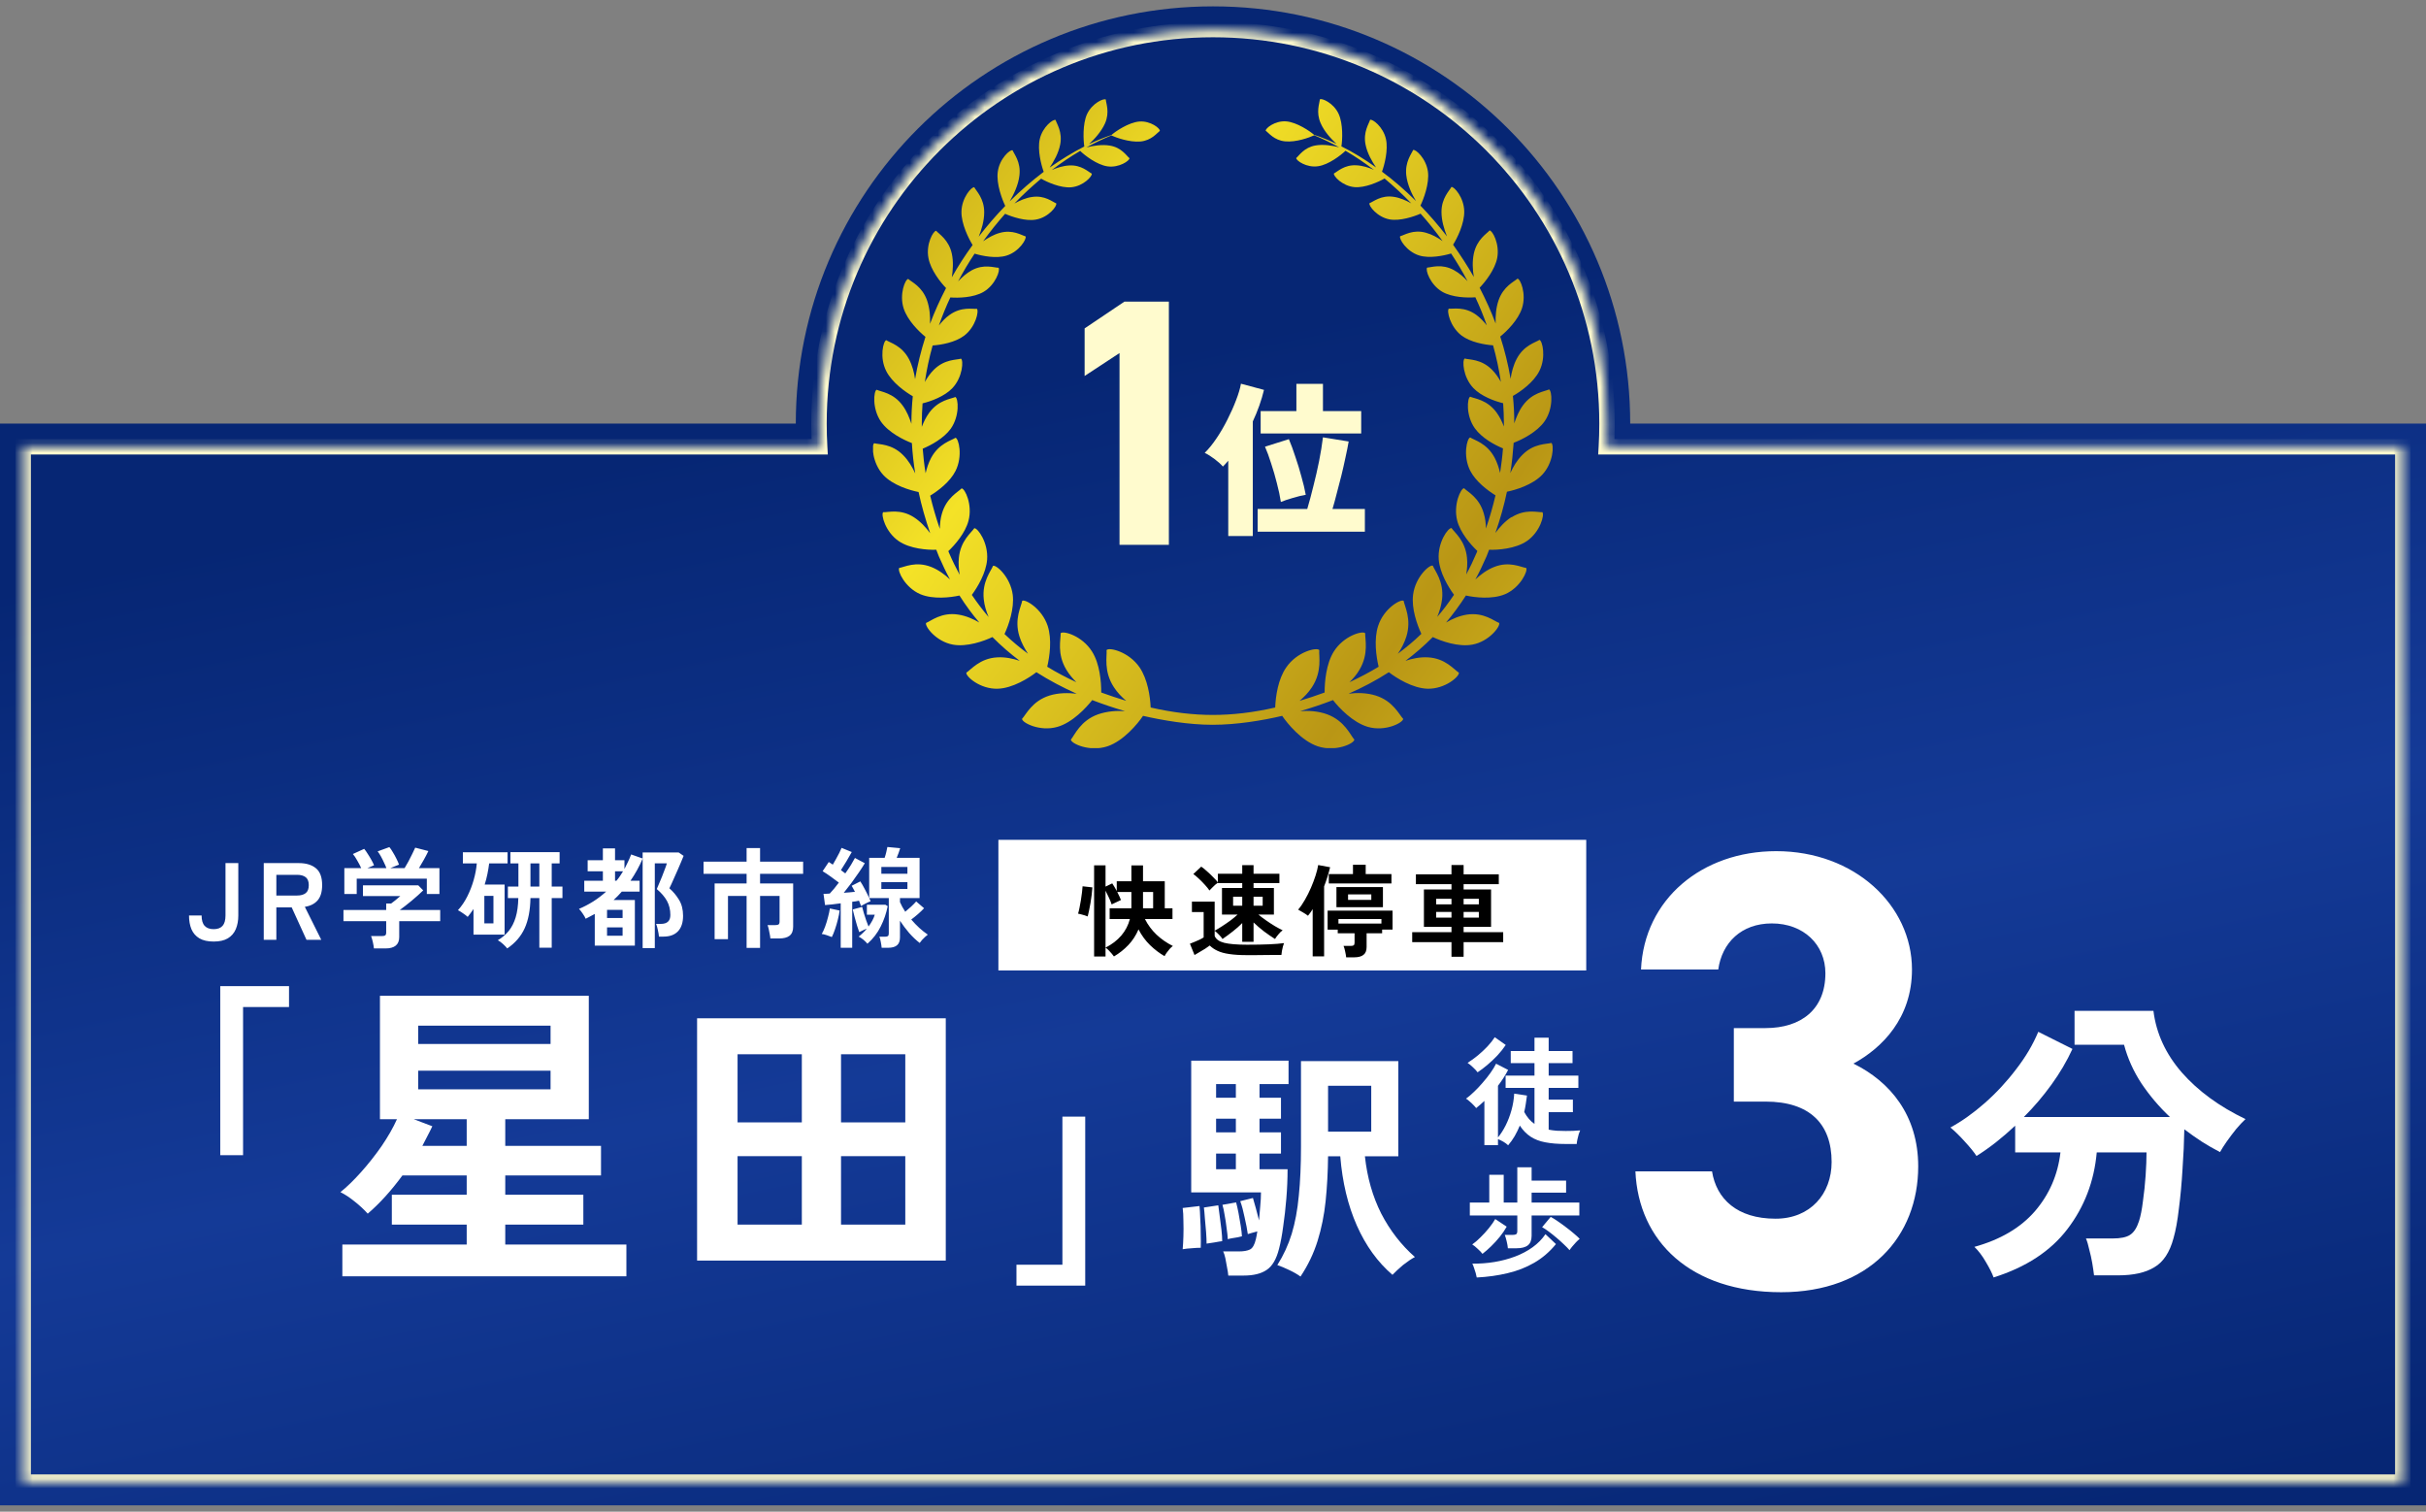
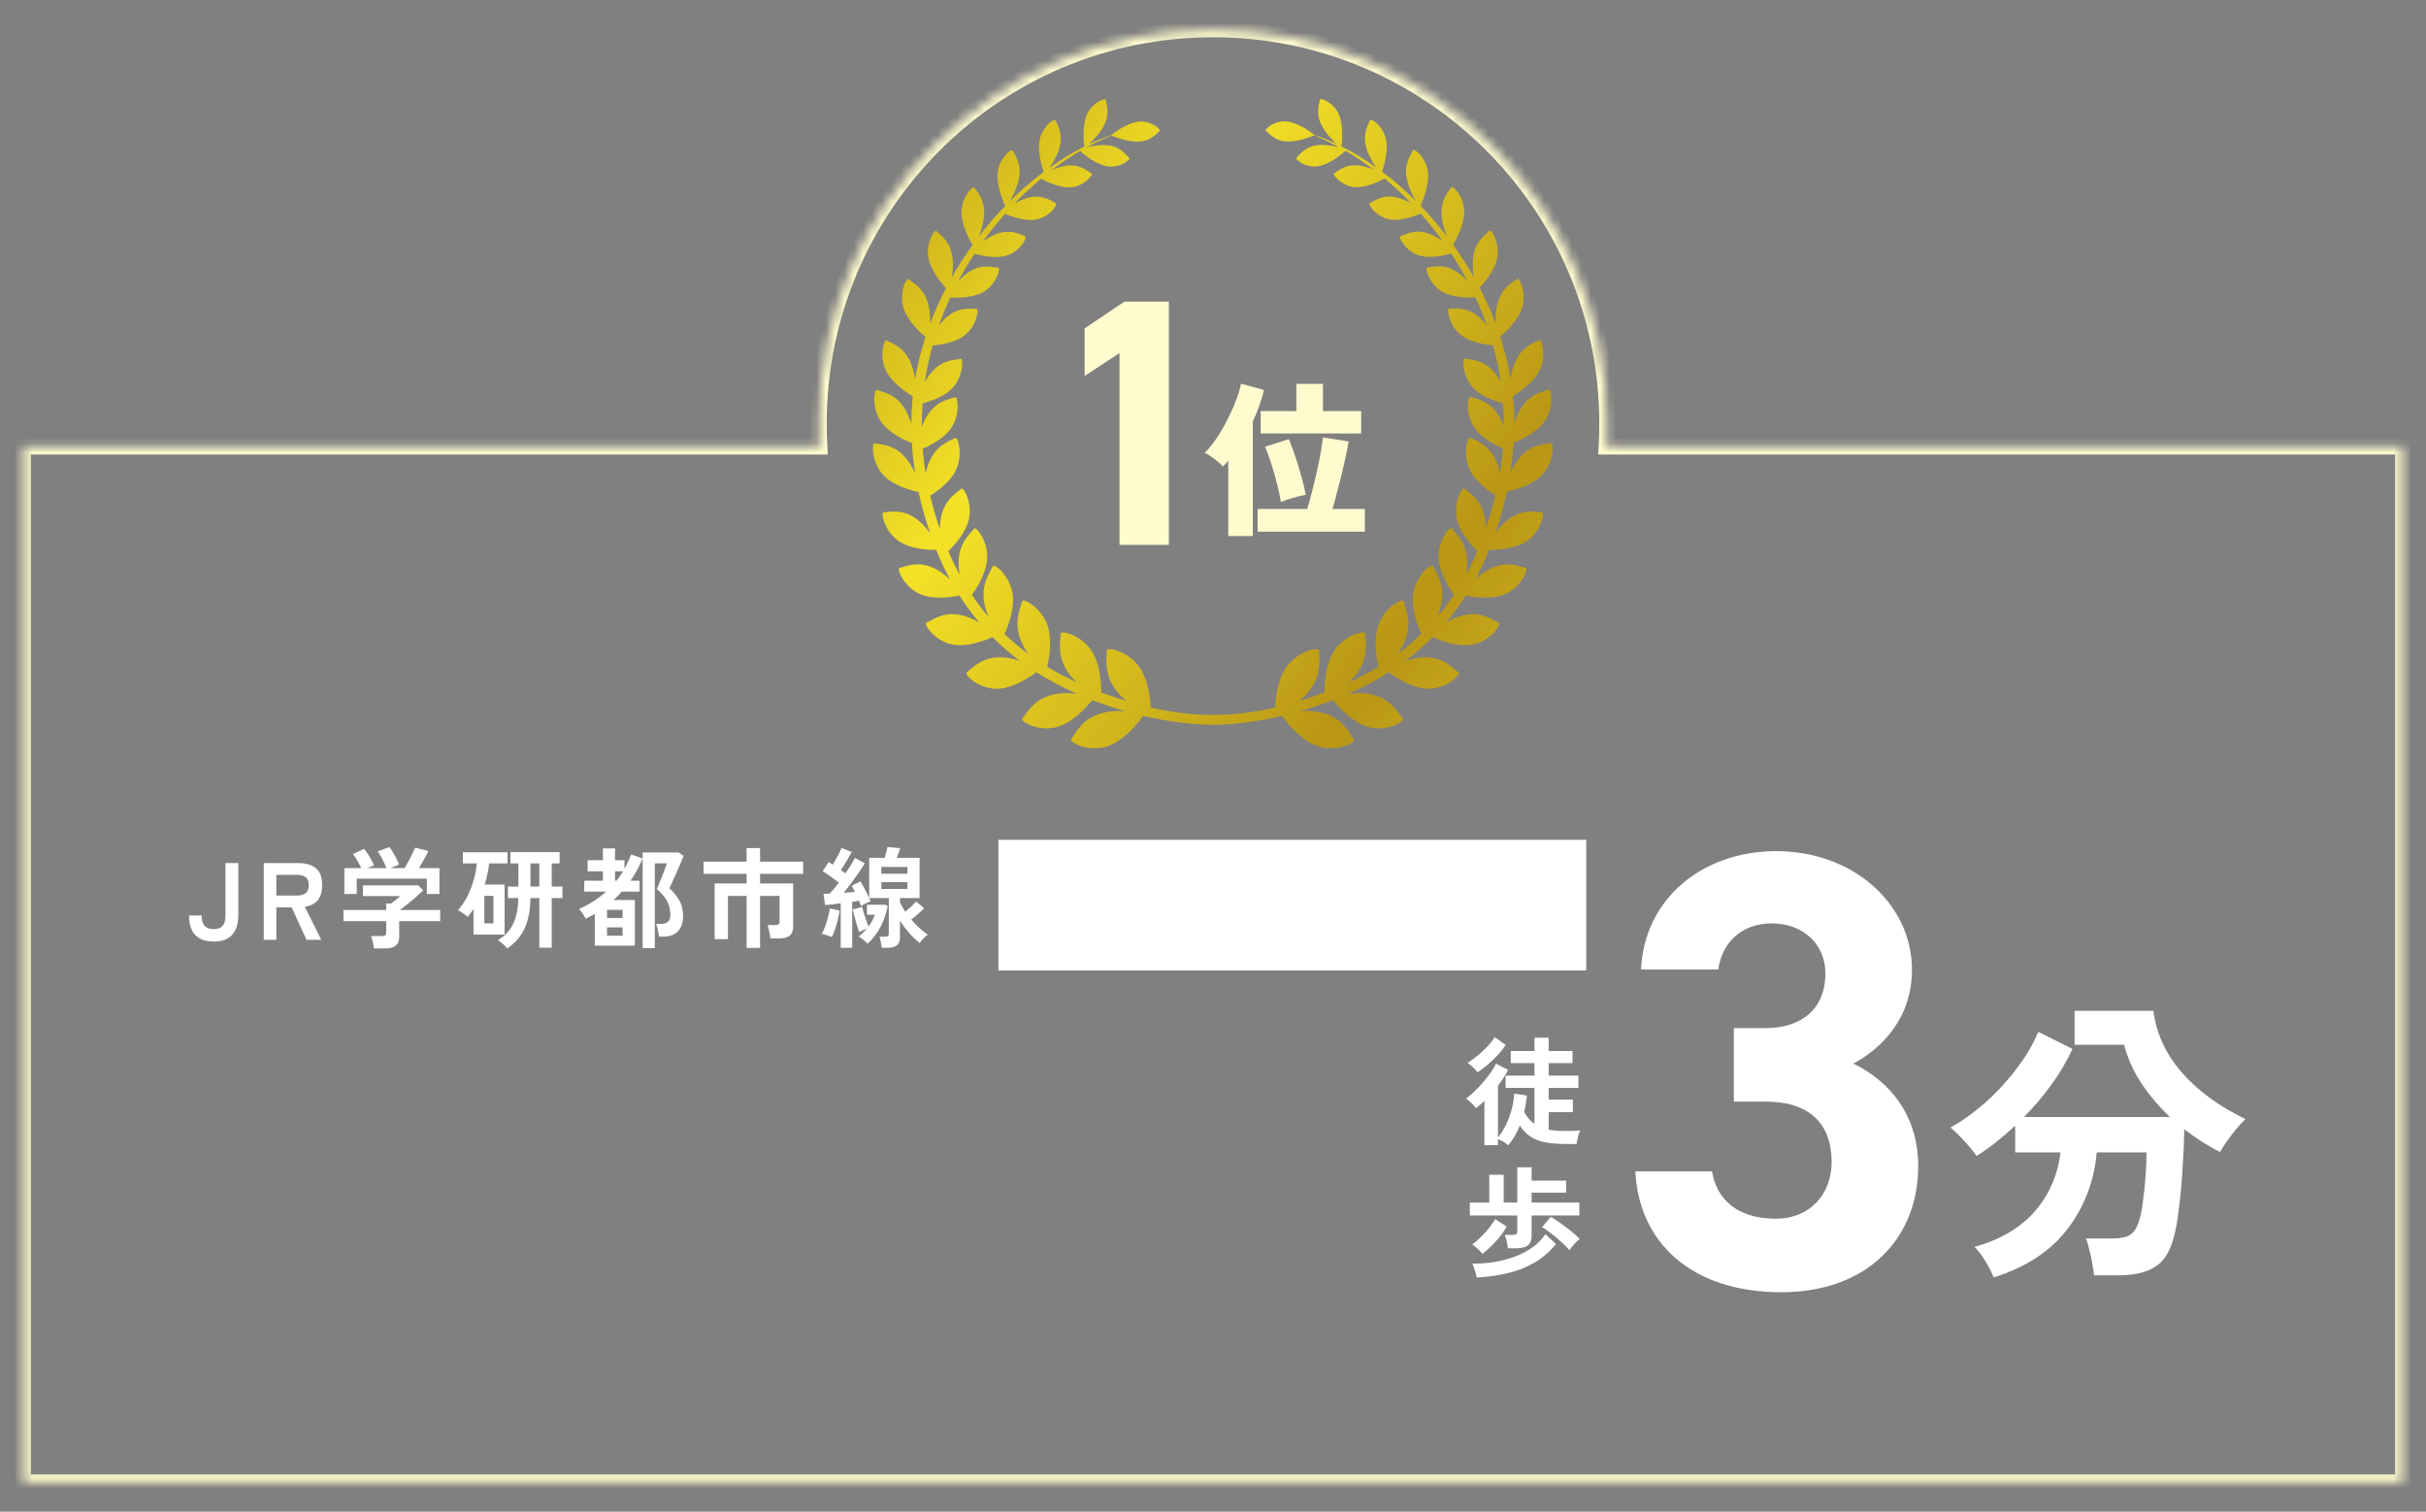
<svg xmlns="http://www.w3.org/2000/svg" width="260" height="162" viewBox="0 0 260 162" fill="none">
  <rect x="0" y="0" width="260" height="162" fill="#808080" stroke="none" />
-   <path fill-rule="evenodd" clip-rule="evenodd" d="M174.713 45.395L260 45.395V161.318H0V45.395L85.287 45.395C85.287 20.7 105.305 0.682 130 0.682C154.694 0.682 174.713 20.7 174.713 45.395Z" fill="url(#paint0_linear_17_318)" />
  <mask id="path-2-inside-1_17_318" fill="white">
    <path fill-rule="evenodd" clip-rule="evenodd" d="M172.157 47.879C172.205 47.057 172.229 46.229 172.229 45.395C172.229 22.072 153.323 3.166 130 3.166C106.677 3.166 87.771 22.072 87.771 45.395C87.771 46.229 87.795 47.057 87.843 47.879H2.484V158.834H257.516V47.879H172.157Z" />
  </mask>
  <path d="M172.157 47.879L171.331 47.831L171.28 48.707H172.157V47.879ZM87.843 47.879V48.707H88.72L88.669 47.831L87.843 47.879ZM2.484 47.879V47.051H1.656V47.879H2.484ZM2.484 158.834H1.656V159.662H2.484V158.834ZM257.516 158.834V159.662H258.344V158.834H257.516ZM257.516 47.879H258.344V47.051H257.516V47.879ZM171.401 45.395C171.401 46.213 171.378 47.025 171.331 47.831L172.984 47.927C173.033 47.089 173.057 46.245 173.057 45.395H171.401ZM130 3.994C152.865 3.994 171.401 22.53 171.401 45.395H173.057C173.057 21.615 153.78 2.338 130 2.338V3.994ZM88.599 45.395C88.599 22.53 107.135 3.994 130 3.994V2.338C106.22 2.338 86.943 21.615 86.943 45.395H88.599ZM88.669 47.831C88.622 47.025 88.599 46.213 88.599 45.395H86.943C86.943 46.245 86.967 47.089 87.016 47.927L88.669 47.831ZM2.484 48.707H87.843V47.051H2.484V48.707ZM3.312 158.834V47.879H1.656V158.834H3.312ZM257.516 158.006H2.484V159.662H257.516V158.006ZM256.688 47.879V158.834H258.344V47.879H256.688ZM172.157 48.707H257.516V47.051H172.157V48.707Z" fill="#FFFBCE" mask="url(#path-2-inside-1_17_318)" />
  <g clip-path="url(#clip0_17_318)">
    <path d="M161.994 55.407C161.291 55.861 160.718 56.495 160.261 57.112C160.784 55.634 161.193 54.156 161.503 52.695C162.403 52.516 164.251 51.964 165.281 50.876C166.491 49.593 166.556 47.66 166.262 47.466C165.755 47.612 164.382 47.498 163.155 48.748C162.583 49.317 162.174 50.015 161.863 50.697C162.043 49.609 162.141 48.521 162.223 47.449C163.09 47.124 164.725 46.312 165.543 45.143C166.507 43.747 166.327 41.879 166.017 41.733C165.543 41.96 164.234 42.058 163.22 43.438C162.779 44.039 162.501 44.721 162.288 45.371C162.288 45.354 162.288 45.322 162.288 45.306C162.288 44.348 162.239 43.373 162.141 42.431C162.926 41.993 164.382 40.97 164.987 39.736C165.722 38.258 165.297 36.504 164.987 36.423C164.578 36.699 163.319 36.991 162.55 38.453C162.19 39.135 161.994 39.898 161.896 40.596C161.634 39.053 161.258 37.543 160.784 36.065C161.471 35.513 162.714 34.295 163.122 33.012C163.613 31.486 162.942 29.878 162.632 29.862C162.272 30.187 161.127 30.674 160.604 32.184C160.326 32.996 160.261 33.889 160.293 34.669C159.803 33.353 159.214 32.07 158.576 30.836C159.181 30.203 160.212 28.904 160.457 27.653C160.751 26.127 159.934 24.681 159.639 24.698C159.329 25.055 158.298 25.64 157.955 27.166C157.775 28.027 157.824 28.92 157.955 29.683C157.268 28.482 156.516 27.328 155.731 26.224C156.156 25.558 156.957 23.951 156.925 22.635C156.892 21.141 155.829 19.972 155.551 20.037C155.338 20.443 154.488 21.222 154.488 22.716C154.488 23.658 154.782 24.584 155.077 25.331C154.177 24.162 153.229 23.074 152.231 22.034C152.542 21.401 153.213 19.68 153.033 18.381C152.836 16.968 151.708 15.961 151.446 16.074C151.283 16.48 150.563 17.341 150.711 18.754C150.825 19.809 151.332 20.849 151.757 21.547C150.58 20.378 149.37 19.322 148.111 18.397C148.372 17.682 148.797 16.074 148.536 14.905C148.241 13.573 147.064 12.713 146.835 12.843C146.721 13.249 146.083 14.126 146.344 15.474C146.524 16.416 147.048 17.309 147.473 17.942C146.246 17.065 145.004 16.302 143.761 15.685C143.875 15.019 143.957 13.281 143.466 12.209C142.927 11.024 141.651 10.488 141.455 10.65C141.422 11.056 141.013 12.014 141.537 13.2C141.929 14.109 142.681 14.905 143.237 15.425C142.436 15.035 141.635 14.71 140.834 14.45C140.441 14.093 138.986 13.086 137.825 13.005C136.615 12.924 135.601 13.768 135.65 14.012C135.96 14.223 136.533 15.035 137.727 15.149C138.92 15.262 140.31 14.743 140.85 14.499C141.749 14.873 142.632 15.295 143.515 15.782C142.812 15.604 141.847 15.441 140.997 15.587C139.754 15.798 139.215 16.692 138.92 16.935C138.888 17.195 140.032 18.007 141.275 17.812C142.403 17.65 143.712 16.627 144.202 16.156C145.232 16.756 146.263 17.455 147.244 18.202C146.688 17.958 146.034 17.747 145.38 17.715C144.071 17.633 143.319 18.413 142.959 18.592C142.878 18.851 143.859 19.939 145.167 20.053C146.295 20.151 147.734 19.501 148.389 19.128C149.37 19.956 150.335 20.833 151.25 21.791C150.694 21.482 150.04 21.19 149.37 21.093C148.012 20.881 147.178 21.628 146.77 21.774C146.655 22.034 147.587 23.269 148.928 23.512C150.04 23.707 151.512 23.22 152.248 22.895C153.082 23.821 153.867 24.811 154.603 25.834C154.079 25.461 153.474 25.12 152.82 24.941C151.43 24.552 150.482 25.217 150.057 25.315C149.909 25.575 150.727 26.955 152.101 27.377C153.196 27.718 154.701 27.41 155.518 27.166C156.156 28.124 156.745 29.115 157.284 30.138C156.876 29.683 156.385 29.261 155.829 28.952C154.504 28.222 153.409 28.66 152.951 28.676C152.738 28.904 153.262 30.495 154.554 31.258C155.633 31.892 157.284 31.924 158.118 31.859C158.576 32.834 158.985 33.84 159.345 34.864C159.018 34.458 158.642 34.052 158.217 33.743C156.941 32.817 155.747 33.126 155.273 33.077C155.028 33.288 155.388 34.993 156.63 35.952C157.595 36.682 159.116 36.942 160.015 37.007C160.375 38.29 160.653 39.589 160.849 40.921C160.588 40.45 160.277 39.995 159.885 39.606C158.723 38.453 157.464 38.566 156.974 38.42C156.696 38.599 156.777 40.401 157.906 41.587C158.74 42.464 160.163 42.983 161.095 43.211C161.144 43.909 161.176 44.624 161.176 45.338C161.176 45.468 161.176 45.598 161.176 45.712C160.98 45.176 160.718 44.656 160.375 44.185C159.361 42.821 158.037 42.724 157.562 42.513C157.252 42.642 157.072 44.526 158.069 45.907C158.805 46.93 160.162 47.677 161.078 48.05C161.013 48.927 160.898 49.804 160.768 50.681C160.637 50.129 160.457 49.56 160.179 49.041C159.345 47.482 158.004 47.173 157.562 46.881C157.219 46.962 156.761 48.846 157.562 50.437C158.151 51.59 159.41 52.548 160.277 53.084C159.999 54.27 159.656 55.455 159.247 56.641C159.247 56.105 159.181 55.553 159.018 55.017C158.527 53.296 157.284 52.711 156.908 52.321C156.565 52.321 155.731 54.059 156.172 55.797C156.516 57.096 157.595 58.346 158.331 59.044C158.315 59.093 158.298 59.142 158.282 59.174C157.922 60.019 157.546 60.815 157.137 61.562C157.235 60.993 157.284 60.376 157.219 59.759C157.039 57.924 155.878 57.063 155.567 56.592C155.208 56.527 154.047 58.135 154.194 59.97C154.308 61.383 155.208 62.893 155.829 63.738C155.257 64.582 154.668 65.378 154.03 66.109C154.276 65.524 154.472 64.874 154.554 64.192C154.75 62.292 153.769 61.172 153.556 60.62C153.213 60.474 151.692 61.821 151.446 63.721C151.25 65.199 151.872 66.937 152.33 67.927C151.528 68.707 150.678 69.405 149.811 70.055C150.187 69.519 150.514 68.886 150.727 68.204C151.299 66.336 150.531 64.972 150.433 64.387C150.106 64.176 148.307 65.199 147.702 67.067C147.227 68.496 147.489 70.363 147.751 71.451C146.737 72.069 145.674 72.621 144.627 73.108C145.02 72.718 145.412 72.28 145.707 71.76C146.721 70.039 146.279 68.48 146.312 67.862C146.05 67.554 144.006 68.122 142.943 69.828C142.125 71.143 141.962 73.059 141.962 74.212C141.063 74.537 140.163 74.846 139.28 75.105C139.754 74.699 140.229 74.228 140.605 73.644C141.733 71.922 141.324 70.298 141.39 69.665C141.128 69.34 139.002 69.828 137.841 71.533C136.974 72.783 136.713 74.618 136.664 75.82C134.325 76.356 132.101 76.616 129.992 76.616C127.882 76.616 125.658 76.356 123.32 75.82C123.271 74.634 122.993 72.799 122.142 71.533C120.981 69.828 118.856 69.34 118.594 69.665C118.659 70.298 118.25 71.922 119.379 73.644C119.755 74.228 120.213 74.699 120.703 75.105C119.804 74.829 118.905 74.537 118.022 74.212C118.022 73.059 117.874 71.143 117.04 69.828C115.977 68.122 113.933 67.554 113.672 67.862C113.704 68.496 113.247 70.039 114.277 71.76C114.587 72.28 114.964 72.718 115.356 73.108C114.293 72.621 113.247 72.069 112.233 71.451C112.494 70.363 112.756 68.512 112.282 67.067C111.66 65.199 109.862 64.176 109.551 64.387C109.453 64.988 108.668 66.336 109.256 68.204C109.469 68.886 109.812 69.503 110.172 70.055C109.306 69.421 108.455 68.707 107.654 67.944C108.112 66.969 108.717 65.215 108.537 63.738C108.292 61.838 106.771 60.506 106.427 60.636C106.215 61.188 105.234 62.309 105.43 64.209C105.495 64.891 105.708 65.54 105.953 66.125C105.332 65.394 104.727 64.598 104.154 63.754C104.776 62.909 105.675 61.399 105.79 59.986C105.937 58.135 104.759 56.544 104.416 56.608C104.105 57.079 102.944 57.94 102.764 59.775C102.699 60.392 102.764 61.009 102.846 61.594C102.437 60.831 102.045 60.035 101.685 59.191C101.669 59.142 101.652 59.109 101.636 59.061C102.372 58.362 103.451 57.112 103.795 55.813C104.253 54.091 103.419 52.354 103.059 52.337C102.683 52.727 101.44 53.328 100.949 55.033C100.786 55.569 100.737 56.138 100.72 56.673C100.312 55.472 99.968 54.286 99.69 53.117C100.557 52.581 101.816 51.639 102.405 50.47C103.206 48.878 102.748 46.995 102.405 46.913C101.963 47.206 100.622 47.514 99.788 49.073C99.51 49.593 99.33 50.161 99.2 50.714C99.052 49.82 98.954 48.943 98.889 48.083C99.788 47.709 101.162 46.962 101.898 45.939C102.879 44.542 102.699 42.675 102.388 42.545C101.914 42.756 100.606 42.853 99.592 44.218C99.249 44.689 98.987 45.224 98.791 45.744C98.791 45.614 98.791 45.484 98.791 45.354C98.791 44.64 98.823 43.942 98.873 43.227C99.788 43 101.227 42.48 102.061 41.603C103.19 40.418 103.271 38.599 102.993 38.436C102.519 38.583 101.244 38.469 100.083 39.622C99.69 40.012 99.379 40.466 99.118 40.937C99.314 39.606 99.592 38.306 99.952 37.023C100.868 36.959 102.372 36.699 103.337 35.968C104.58 35.026 104.939 33.305 104.694 33.093C104.22 33.142 103.026 32.834 101.751 33.759C101.309 34.068 100.949 34.474 100.622 34.88C100.982 33.857 101.391 32.85 101.849 31.875C102.699 31.941 104.334 31.908 105.414 31.275C106.705 30.511 107.229 28.92 107.016 28.693C106.558 28.693 105.446 28.254 104.138 28.969C103.582 29.277 103.091 29.716 102.683 30.154C103.222 29.131 103.811 28.14 104.449 27.182C105.25 27.426 106.754 27.735 107.866 27.393C109.24 26.971 110.058 25.591 109.911 25.331C109.485 25.217 108.537 24.568 107.147 24.957C106.493 25.136 105.888 25.493 105.365 25.851C106.1 24.828 106.902 23.837 107.719 22.911C108.455 23.236 109.927 23.739 111.039 23.528C112.396 23.285 113.312 22.067 113.197 21.791C112.805 21.645 111.971 20.898 110.597 21.109C109.927 21.206 109.273 21.498 108.717 21.807C109.633 20.849 110.597 19.972 111.579 19.144C112.216 19.517 113.672 20.167 114.8 20.069C116.108 19.956 117.089 18.868 117.008 18.608C116.648 18.429 115.896 17.65 114.587 17.731C113.95 17.763 113.296 17.974 112.723 18.218C113.721 17.455 114.735 16.773 115.765 16.172C116.239 16.643 117.564 17.666 118.692 17.828C119.935 18.007 121.079 17.211 121.047 16.951C120.736 16.708 120.213 15.815 118.954 15.604C118.087 15.457 117.138 15.62 116.435 15.798C117.318 15.311 118.201 14.889 119.101 14.515C119.657 14.759 121.03 15.262 122.224 15.165C123.418 15.051 123.99 14.256 124.301 14.028C124.35 13.768 123.32 12.94 122.126 13.021C120.965 13.103 119.51 14.109 119.117 14.467C118.316 14.743 117.515 15.068 116.713 15.441C117.269 14.938 118.022 14.126 118.43 13.216C118.954 12.014 118.528 11.056 118.512 10.667C118.316 10.504 117.057 11.04 116.501 12.226C116.01 13.297 116.108 15.051 116.206 15.701C114.964 16.334 113.721 17.098 112.494 17.958C112.936 17.309 113.443 16.416 113.623 15.49C113.884 14.142 113.247 13.265 113.132 12.859C112.887 12.729 111.726 13.59 111.431 14.921C111.17 16.074 111.595 17.698 111.857 18.413C110.614 19.355 109.387 20.41 108.21 21.58C108.619 20.881 109.142 19.842 109.256 18.786C109.42 17.357 108.684 16.513 108.521 16.107C108.259 15.993 107.114 17 106.934 18.413C106.754 19.712 107.425 21.433 107.736 22.067C106.738 23.09 105.79 24.194 104.89 25.363C105.185 24.633 105.479 23.691 105.479 22.749C105.479 21.255 104.629 20.475 104.416 20.069C104.138 19.988 103.075 21.174 103.042 22.668C103.01 23.983 103.827 25.591 104.236 26.257C103.435 27.361 102.683 28.514 102.012 29.716C102.127 28.952 102.192 28.043 102.012 27.198C101.685 25.688 100.639 25.087 100.328 24.73C100.034 24.73 99.2 26.159 99.51 27.686C99.755 28.936 100.786 30.252 101.391 30.869C100.753 32.103 100.164 33.386 99.674 34.701C99.707 33.922 99.641 33.045 99.363 32.217C98.84 30.706 97.695 30.219 97.335 29.894C97.025 29.911 96.354 31.518 96.845 33.045C97.254 34.328 98.496 35.546 99.183 36.098C98.709 37.576 98.333 39.086 98.071 40.629C97.973 39.93 97.777 39.167 97.417 38.485C96.648 37.023 95.389 36.731 94.981 36.455C94.67 36.536 94.228 38.29 94.981 39.768C95.602 41.002 97.041 42.009 97.826 42.464C97.728 43.422 97.679 44.38 97.679 45.338C97.679 45.371 97.679 45.387 97.679 45.419C97.466 44.77 97.188 44.072 96.747 43.471C95.749 42.09 94.424 41.993 93.95 41.766C93.64 41.895 93.443 43.763 94.408 45.176C95.226 46.361 96.877 47.157 97.728 47.482C97.793 48.554 97.908 49.642 98.088 50.73C97.777 50.064 97.368 49.349 96.796 48.781C95.569 47.531 94.196 47.644 93.689 47.498C93.394 47.677 93.476 49.625 94.67 50.908C95.7 52.013 97.548 52.548 98.447 52.727C98.758 54.189 99.183 55.666 99.69 57.144C99.232 56.527 98.66 55.894 97.957 55.439C96.501 54.497 95.193 54.919 94.653 54.887C94.392 55.131 94.882 57.014 96.322 57.989C97.532 58.817 99.412 58.947 100.344 58.914C100.442 59.158 100.524 59.402 100.622 59.629C100.998 60.49 101.391 61.318 101.816 62.097C101.26 61.578 100.59 61.074 99.821 60.766C98.153 60.1 96.91 60.782 96.371 60.863C96.158 61.172 96.992 62.974 98.627 63.673C100.001 64.257 101.865 64.03 102.83 63.819C103.484 64.858 104.203 65.832 104.956 66.71C104.302 66.336 103.549 65.995 102.715 65.865C100.9 65.573 99.788 66.547 99.249 66.758C99.101 67.115 100.312 68.756 102.127 69.08C103.615 69.356 105.446 68.707 106.362 68.269C107.294 69.21 108.275 70.055 109.289 70.818C108.553 70.575 107.736 70.396 106.885 70.445C105.005 70.542 104.056 71.776 103.566 72.085C103.484 72.475 105.037 73.871 106.934 73.806C108.521 73.757 110.254 72.669 111.072 72.036C112.478 72.929 113.933 73.692 115.389 74.342C114.506 74.245 113.475 74.228 112.478 74.537C110.614 75.122 109.96 76.583 109.534 77.038C109.534 77.444 111.431 78.434 113.312 77.898C114.931 77.444 116.403 75.852 117.057 75.024C118.234 75.479 119.412 75.869 120.573 76.21C119.69 76.145 118.676 76.21 117.678 76.551C115.781 77.233 115.176 78.775 114.767 79.263C114.8 79.685 116.779 80.611 118.692 79.977C120.425 79.393 121.946 77.541 122.502 76.713C124.628 77.2 127.408 77.671 129.959 77.671C132.51 77.671 135.29 77.216 137.416 76.713C137.972 77.541 139.493 79.393 141.226 79.977C143.139 80.611 145.118 79.685 145.151 79.263C144.726 78.792 144.12 77.249 142.24 76.551C141.259 76.193 140.245 76.145 139.345 76.21C140.507 75.869 141.684 75.479 142.861 75.024C143.499 75.852 144.987 77.428 146.606 77.898C148.487 78.434 150.367 77.444 150.384 77.038C149.958 76.599 149.304 75.122 147.44 74.537C146.443 74.228 145.412 74.228 144.529 74.342C146.001 73.692 147.44 72.945 148.846 72.036C149.664 72.669 151.397 73.757 152.984 73.806C154.881 73.855 156.434 72.475 156.352 72.085C155.845 71.776 154.913 70.542 153.033 70.445C152.182 70.396 151.348 70.575 150.629 70.818C151.643 70.055 152.624 69.21 153.556 68.269C154.472 68.707 156.287 69.356 157.791 69.08C159.59 68.756 160.817 67.115 160.669 66.758C160.13 66.563 159.018 65.589 157.203 65.865C156.385 65.995 155.616 66.336 154.979 66.71C155.731 65.816 156.434 64.858 157.105 63.819C158.053 64.03 159.934 64.257 161.307 63.673C162.942 62.974 163.776 61.156 163.564 60.863C163.024 60.798 161.765 60.1 160.113 60.766C159.345 61.074 158.674 61.578 158.118 62.097C158.544 61.318 158.936 60.49 159.312 59.629C159.41 59.385 159.508 59.142 159.59 58.914C160.522 58.947 162.403 58.817 163.629 57.989C165.068 57.014 165.559 55.131 165.297 54.887C164.774 54.919 163.466 54.497 161.994 55.439V55.407Z" fill="url(#paint1_linear_17_318)" />
    <path d="M125.271 32.32V58.386H119.982V37.835L116.242 40.291V35.191L120.511 32.32H125.271Z" fill="#FFFBCE" />
    <path d="M131.635 57.444V49.372C131.456 49.586 131.265 49.795 131.062 49.998C130.835 49.736 130.537 49.467 130.167 49.193C129.809 48.918 129.457 48.697 129.111 48.53C129.529 48.125 129.946 47.611 130.364 46.991C130.793 46.359 131.187 45.684 131.545 44.968C131.915 44.24 132.225 43.542 132.476 42.874C132.738 42.194 132.912 41.609 132.995 41.12L135.465 41.782C135.334 42.331 135.167 42.892 134.964 43.465C134.761 44.038 134.528 44.604 134.266 45.165V57.444H131.635ZM134.785 56.979V54.544H140.101C140.328 53.781 140.549 52.958 140.763 52.074C140.99 51.191 141.193 50.302 141.372 49.407C141.551 48.501 141.688 47.653 141.784 46.866L144.54 47.313C144.457 47.802 144.343 48.369 144.2 49.014C144.069 49.646 143.92 50.302 143.753 50.983C143.585 51.651 143.418 52.295 143.251 52.916C143.096 53.536 142.947 54.079 142.804 54.544H146.276V56.979H134.785ZM135.107 46.454V44.056H138.938V41.138H141.784V44.056H145.883V46.454H135.107ZM137.273 53.793C137.178 53.16 137.034 52.486 136.843 51.77C136.664 51.054 136.462 50.356 136.235 49.676C136.02 48.984 135.799 48.381 135.573 47.868L138.132 47.063C138.371 47.623 138.604 48.256 138.83 48.96C139.069 49.652 139.284 50.356 139.475 51.072C139.677 51.776 139.833 52.426 139.94 53.023C139.522 53.095 139.057 53.208 138.544 53.363C138.043 53.506 137.619 53.65 137.273 53.793Z" fill="#FFFBCE" />
  </g>
-   <path d="M23.605 123.794V105.68H30.975V107.919H26.05V123.794H23.605ZM36.691 136.776V133.367H50.018V131.232H41.994V128.029H50.018V125.963H43.13C41.914 127.616 40.674 128.982 39.411 130.061C38.998 129.602 38.528 129.166 37.999 128.752C37.495 128.339 36.989 128.006 36.484 127.754C37.173 127.203 37.908 126.491 38.688 125.619C39.469 124.746 40.203 123.817 40.892 122.829C41.581 121.819 42.132 120.855 42.545 119.937H40.72V106.714H63.103V119.937H54.15V122.795H64.412V125.963H54.15V128.029H62.518V131.232H54.15V133.367H67.132V136.776H36.691ZM44.818 116.734H59.005V114.737H44.818V116.734ZM44.818 111.879H59.005V109.916H44.818V111.879ZM45.265 122.795H50.018V119.937H44.336L46.333 120.694C46.172 121.039 46 121.383 45.816 121.728C45.633 122.072 45.449 122.428 45.265 122.795ZM74.708 135.089V109.124H101.361V135.089H74.708ZM79.047 131.232H85.934V123.897H79.047V131.232ZM90.135 131.232H97.022V123.897H90.135V131.232ZM79.047 120.281H85.934V112.981H79.047V120.281ZM90.135 120.281H97.022V112.981H90.135V120.281ZM108.937 137.775V135.536H113.861V119.661H116.306V137.775H108.937ZM139.378 136.8C139.046 136.556 138.637 136.321 138.149 136.094C137.678 135.868 137.26 135.693 136.894 135.571C137.556 134.525 138.07 133.41 138.436 132.225C138.802 131.022 139.055 129.663 139.195 128.146C139.351 126.63 139.43 124.887 139.43 122.918V113.715H149.861V123.911H146.28C146.524 126.177 147.107 128.225 148.031 130.055C148.972 131.868 150.175 133.419 151.639 134.708C151.273 134.9 150.846 135.188 150.358 135.571C149.887 135.972 149.513 136.321 149.234 136.617C147.648 135.257 146.375 133.497 145.417 131.336C144.458 129.175 143.866 126.7 143.639 123.911H142.332C142.314 125.602 142.227 127.205 142.07 128.722C141.914 130.221 141.626 131.641 141.208 132.983C140.789 134.325 140.179 135.597 139.378 136.8ZM131.639 136.695C131.622 136.469 131.578 136.181 131.508 135.833C131.456 135.501 131.395 135.17 131.325 134.839C131.256 134.525 131.177 134.281 131.09 134.107H132.763C133.286 134.107 133.687 134.037 133.966 133.898C134.245 133.759 134.454 133.393 134.593 132.8C134.646 132.591 134.698 132.312 134.75 131.963C134.576 132.016 134.384 132.068 134.175 132.12C133.966 132.173 133.818 132.216 133.731 132.251C133.661 131.746 133.548 131.153 133.391 130.473C133.251 129.776 133.094 129.192 132.92 128.722L134.28 128.382C134.367 128.661 134.471 129.027 134.593 129.48C134.715 129.916 134.829 130.351 134.933 130.787C134.986 130.282 135.029 129.767 135.064 129.244C135.116 128.722 135.142 128.234 135.142 127.78H127.665V113.663H138.097V116.173H134.986V117.637H137.286V119.885H134.986V121.349H137.286V123.624H134.986V125.297H137.992C137.992 126.325 137.948 127.371 137.861 128.434C137.774 129.497 137.661 130.499 137.521 131.441C137.399 132.364 137.251 133.157 137.077 133.82C136.798 134.935 136.354 135.693 135.744 136.094C135.151 136.495 134.332 136.695 133.286 136.695H131.639ZM142.332 121.271H146.959V116.356H142.332V121.271ZM126.75 133.872C126.785 133.488 126.811 133.027 126.829 132.486C126.846 131.946 126.846 131.406 126.829 130.865C126.829 130.308 126.803 129.837 126.75 129.454L128.554 129.244C128.589 129.593 128.615 130.046 128.633 130.604C128.668 131.144 128.685 131.693 128.685 132.251C128.702 132.809 128.702 133.297 128.685 133.715C128.406 133.715 128.084 133.732 127.718 133.767C127.369 133.785 127.047 133.82 126.75 133.872ZM129.312 133.271C129.312 132.957 129.295 132.547 129.26 132.042C129.225 131.536 129.182 131.04 129.129 130.552C129.095 130.046 129.06 129.663 129.025 129.401L130.567 129.166C130.62 129.497 130.672 129.898 130.724 130.369C130.794 130.839 130.855 131.319 130.907 131.807C130.959 132.277 130.986 132.678 130.986 133.009C130.811 133.027 130.541 133.07 130.175 133.14C129.809 133.192 129.522 133.236 129.312 133.271ZM131.587 132.8C131.569 132.451 131.526 132.051 131.456 131.597C131.404 131.127 131.334 130.665 131.247 130.212C131.177 129.759 131.099 129.393 131.012 129.114L132.476 128.852C132.563 129.166 132.65 129.549 132.737 130.003C132.824 130.456 132.903 130.909 132.972 131.362C133.042 131.798 133.086 132.173 133.103 132.486C133.016 132.504 132.868 132.539 132.659 132.591C132.45 132.626 132.24 132.661 132.031 132.695C131.822 132.73 131.674 132.765 131.587 132.8ZM130.332 125.297H132.45V123.624H130.332V125.297ZM130.332 121.349H132.45V119.885H130.332V121.349ZM130.332 117.637H132.45V116.173H130.332V117.637Z" fill="white" />
  <path d="M161.629 122.734C161.492 122.598 161.322 122.47 161.117 122.351C160.921 122.24 160.73 122.146 160.542 122.07V122.722H159.085V117.979C158.786 118.26 158.492 118.516 158.203 118.746C158.135 118.652 158.037 118.541 157.909 118.413C157.781 118.277 157.644 118.149 157.5 118.03C157.363 117.902 157.235 117.804 157.116 117.736C157.38 117.548 157.666 117.306 157.973 117.007C158.288 116.709 158.595 116.385 158.893 116.036C159.2 115.686 159.481 115.333 159.737 114.975C159.992 114.617 160.193 114.289 160.338 113.99L161.629 114.655C161.33 115.235 160.968 115.801 160.542 116.355V121.891C160.849 121.516 161.126 121.081 161.373 120.587C161.62 120.092 161.825 119.556 161.987 118.976C162.149 118.396 162.247 117.804 162.281 117.199L163.649 117.404C163.614 117.702 163.572 118 163.521 118.298C163.478 118.588 163.423 118.878 163.355 119.168C163.661 119.73 164.028 120.156 164.454 120.446V116.585H161.36V115.269H164.454V113.926H161.91V112.635H164.454V111.203H165.975V112.635H168.532V113.926H165.975V115.269H169.158V116.585H165.975V117.838H168.57V119.181H165.975V121.06C166.248 121.111 166.533 121.149 166.832 121.175C167.13 121.192 167.45 121.2 167.791 121.2C168.072 121.2 168.34 121.196 168.596 121.188C168.86 121.179 169.112 121.162 169.35 121.136C169.308 121.222 169.256 121.354 169.197 121.533C169.146 121.712 169.099 121.899 169.056 122.095C169.014 122.291 168.988 122.457 168.979 122.594H167.791C166.955 122.594 166.231 122.534 165.617 122.415C165.012 122.304 164.488 122.104 164.045 121.814C163.602 121.524 163.214 121.128 162.882 120.625C162.72 121.017 162.536 121.392 162.332 121.75C162.127 122.099 161.893 122.428 161.629 122.734ZM158.356 114.911C158.245 114.757 158.079 114.578 157.858 114.374C157.644 114.169 157.453 114.012 157.282 113.901C157.649 113.671 158.019 113.402 158.394 113.095C158.769 112.78 159.115 112.456 159.43 112.124C159.745 111.783 160.001 111.459 160.197 111.152L161.373 111.983C161.117 112.367 160.815 112.746 160.465 113.121C160.116 113.487 159.758 113.824 159.392 114.131C159.025 114.438 158.68 114.698 158.356 114.911ZM161.603 133.769C161.586 133.556 161.544 133.308 161.475 133.027C161.407 132.737 161.339 132.507 161.271 132.337H162.115C162.294 132.337 162.421 132.311 162.498 132.26C162.575 132.2 162.613 132.085 162.613 131.915V130.253H157.525V128.872H159.609V125.894H161.156V128.872H162.613V125.088H164.147V126.52H167.842V127.811H164.147V128.872H169.261V130.253H164.147V132.426C164.147 132.895 164.015 133.236 163.751 133.449C163.487 133.662 163.078 133.769 162.524 133.769H161.603ZM158.267 136.901C158.241 136.773 158.203 136.611 158.152 136.415C158.1 136.227 158.041 136.044 157.973 135.865C157.913 135.678 157.853 135.528 157.794 135.418C158.603 135.426 159.396 135.367 160.171 135.239C160.947 135.111 161.684 134.915 162.383 134.651C163.082 134.386 163.708 134.054 164.262 133.654C164.816 133.253 165.272 132.788 165.63 132.26L166.755 133.321C166.073 134.156 165.293 134.825 164.416 135.328C163.546 135.831 162.596 136.202 161.565 136.44C160.534 136.688 159.434 136.841 158.267 136.901ZM168.212 133.973C168.059 133.794 167.859 133.59 167.612 133.359C167.373 133.129 167.113 132.895 166.832 132.656C166.551 132.418 166.274 132.196 166.001 131.992C165.728 131.787 165.485 131.625 165.272 131.506L166.193 130.406C166.423 130.526 166.683 130.688 166.972 130.892C167.262 131.088 167.556 131.301 167.854 131.531C168.153 131.753 168.43 131.975 168.685 132.196C168.941 132.409 169.146 132.597 169.299 132.759C169.18 132.852 169.048 132.976 168.903 133.129C168.758 133.283 168.621 133.436 168.494 133.59C168.374 133.734 168.281 133.862 168.212 133.973ZM158.88 134.369C158.752 134.199 158.578 134.016 158.356 133.82C158.143 133.615 157.951 133.462 157.781 133.359C158.054 133.172 158.348 132.921 158.663 132.605C158.987 132.29 159.289 131.958 159.571 131.608C159.86 131.25 160.086 130.926 160.248 130.637L161.475 131.455C161.271 131.821 161.024 132.183 160.734 132.541C160.444 132.899 160.137 133.236 159.813 133.551C159.498 133.858 159.187 134.131 158.88 134.369Z" fill="white" />
  <path d="M185.818 118.051V110.174H189.223C193.028 110.174 195.632 108.171 195.632 104.299C195.632 101.228 193.295 98.958 189.891 98.958C186.62 98.958 184.55 101.028 184.149 103.898H175.872C176.205 96.355 182.414 91.214 190.358 91.214C198.769 91.214 204.911 97.022 204.911 103.898C204.911 109.105 201.707 112.31 198.636 113.979C202.575 115.915 205.579 119.52 205.579 124.994C205.579 132.471 200.372 138.479 190.892 138.479C181.145 138.479 175.604 133.005 175.271 125.528H183.482C183.949 128.465 186.152 130.601 190.291 130.601C194.03 130.601 196.299 127.931 196.299 124.526C196.299 120.454 193.963 118.051 189.223 118.051H185.818Z" fill="white" />
  <path d="M213.657 136.897C213.507 136.468 213.229 135.911 212.821 135.226C212.436 134.561 212.029 134.026 211.6 133.619C214.386 132.847 216.55 131.572 218.092 129.794C219.635 127.994 220.546 125.894 220.824 123.495H215.971V120.634C215.285 121.277 214.589 121.877 213.882 122.434C213.196 122.97 212.511 123.452 211.825 123.88C211.547 123.452 211.129 122.937 210.572 122.337C210.036 121.738 209.522 121.234 209.029 120.827C210.25 120.163 211.472 119.295 212.693 118.224C213.936 117.131 215.061 115.92 216.068 114.592C217.096 113.263 217.889 111.924 218.446 110.574L222.11 112.406C221.51 113.713 220.76 114.988 219.86 116.231C218.96 117.474 217.975 118.631 216.903 119.702H232.555C231.398 118.609 230.38 117.409 229.502 116.102C228.645 114.795 228.024 113.413 227.638 111.956H222.335V108.325H230.788C231.088 110.746 232.105 112.953 233.841 114.945C235.576 116.917 237.848 118.577 240.654 119.927C240.355 120.206 240.022 120.559 239.658 120.988C239.315 121.416 238.983 121.855 238.662 122.305C238.362 122.734 238.115 123.12 237.923 123.462C237.258 123.12 236.605 122.745 235.962 122.337C235.341 121.93 234.719 121.491 234.098 121.02C234.077 122.37 234.012 123.794 233.905 125.294C233.819 126.773 233.691 128.176 233.519 129.505C233.369 130.812 233.177 131.872 232.941 132.686C232.534 134.208 231.848 135.247 230.884 135.804C229.941 136.383 228.645 136.672 226.995 136.672H224.424C224.381 136.308 224.317 135.868 224.231 135.354C224.145 134.861 224.038 134.379 223.91 133.908C223.803 133.415 223.685 133.019 223.556 132.719H226.417C227.274 132.719 227.895 132.59 228.281 132.333C228.688 132.076 229.009 131.583 229.245 130.855C229.416 130.319 229.556 129.612 229.663 128.733C229.791 127.833 229.888 126.912 229.952 125.969C230.016 125.005 230.048 124.18 230.048 123.495H224.713C224.435 126.601 223.385 129.344 221.563 131.722C219.764 134.079 217.128 135.804 213.657 136.897Z" fill="white" />
  <path d="M22.899 100.9C22.273 100.9 21.764 100.786 21.372 100.559C20.981 100.324 20.695 99.996 20.515 99.573C20.343 99.15 20.257 98.661 20.257 98.105H21.607C21.607 98.614 21.717 98.986 21.936 99.221C22.155 99.455 22.476 99.573 22.899 99.573C23.321 99.573 23.638 99.455 23.85 99.221C24.061 98.986 24.167 98.614 24.167 98.105V92.493H25.54V98.105C25.54 98.661 25.45 99.15 25.27 99.573C25.09 99.996 24.805 100.324 24.413 100.559C24.03 100.786 23.525 100.9 22.899 100.9ZM28.267 100.712V92.493H32.024C32.791 92.493 33.398 92.673 33.844 93.033C34.298 93.393 34.525 94 34.525 94.853C34.525 95.573 34.361 96.121 34.032 96.497C33.703 96.865 33.249 97.092 32.67 97.178L34.431 100.712H32.846L31.261 97.237H29.617V100.712H28.267ZM29.617 95.969H31.836C32.235 95.969 32.545 95.882 32.764 95.71C32.983 95.538 33.093 95.252 33.093 94.853C33.093 94.462 32.983 94.18 32.764 94.008C32.545 93.836 32.235 93.749 31.836 93.749H29.617V95.969ZM40.074 101.639C40.058 101.451 40.019 101.22 39.956 100.946C39.894 100.68 39.831 100.469 39.769 100.312H40.943C41.099 100.312 41.213 100.289 41.283 100.242C41.353 100.187 41.389 100.082 41.389 99.925V98.716H36.81V97.518H41.389V96.826H41.917C42.034 96.739 42.187 96.622 42.375 96.473C42.571 96.317 42.747 96.168 42.903 96.027H38.9V94.877H44.829L45.357 95.417C45.208 95.565 45.024 95.738 44.805 95.933C44.586 96.129 44.355 96.329 44.112 96.532C43.87 96.736 43.635 96.923 43.408 97.096C43.189 97.268 43.001 97.409 42.844 97.518H47.177V98.716H42.786V100.418C42.786 101.232 42.293 101.639 41.306 101.639H40.074ZM36.904 95.804V93.033H38.712C38.602 92.783 38.461 92.513 38.289 92.223C38.125 91.926 37.968 91.691 37.819 91.519L39.029 90.967C39.146 91.1 39.272 91.276 39.404 91.495C39.545 91.707 39.678 91.926 39.804 92.153C39.929 92.372 40.023 92.564 40.086 92.728L39.369 93.033H41.412C41.349 92.853 41.263 92.654 41.154 92.435C41.052 92.208 40.943 91.988 40.825 91.777C40.708 91.566 40.59 91.386 40.473 91.237L41.729 90.779C41.847 90.912 41.972 91.096 42.105 91.331C42.246 91.558 42.375 91.793 42.492 92.035C42.617 92.278 42.708 92.485 42.762 92.658L41.823 93.033H43.361C43.494 92.822 43.631 92.583 43.772 92.317C43.921 92.043 44.058 91.773 44.183 91.507C44.316 91.241 44.422 91.018 44.5 90.838L45.909 91.202C45.776 91.484 45.615 91.793 45.427 92.129C45.24 92.466 45.063 92.767 44.899 93.033H47.095V95.804H45.744V94.16H38.23V95.804H36.904ZM54.362 101.639C54.26 101.506 54.111 101.35 53.916 101.17C53.72 100.99 53.532 100.853 53.352 100.759C53.814 100.485 54.206 100.152 54.526 99.761C54.847 99.362 55.094 98.876 55.266 98.305C55.438 97.734 55.532 97.045 55.548 96.239H54.432V95.006H55.559V92.528H54.703V91.319H59.974V92.528H59.129V95.006H60.279V96.239H59.129V101.557H57.802V96.239H56.851C56.828 97.538 56.62 98.618 56.229 99.479C55.837 100.34 55.215 101.06 54.362 101.639ZM50.746 100.16V97.413C50.652 97.561 50.55 97.706 50.441 97.847C50.339 97.988 50.233 98.125 50.124 98.258C49.998 98.141 49.83 98.011 49.619 97.871C49.407 97.722 49.227 97.612 49.079 97.542C49.47 97.111 49.807 96.614 50.088 96.051C50.37 95.487 50.597 94.9 50.769 94.29C50.942 93.679 51.051 93.092 51.098 92.528H49.607V91.331H54.397V92.528H52.425C52.378 92.904 52.315 93.284 52.237 93.667C52.159 94.051 52.061 94.427 51.944 94.794H54.08V100.16H50.746ZM51.908 98.951H52.883V96.004H51.908V98.951ZM56.851 95.006H57.802V92.528H56.851V95.006ZM68.873 101.604V92.012C68.701 92.419 68.505 92.822 68.286 93.221C68.067 93.62 67.828 94.008 67.57 94.383H68.545V95.546H66.643C66.51 95.702 66.369 95.855 66.22 96.004C66.071 96.152 65.919 96.301 65.762 96.45H68.04V101.334H63.743V97.941C63.586 98.027 63.426 98.113 63.261 98.199C63.105 98.285 62.941 98.371 62.768 98.457C62.706 98.301 62.6 98.117 62.451 97.906C62.31 97.694 62.177 97.526 62.052 97.401C62.584 97.174 63.093 96.908 63.578 96.603C64.072 96.289 64.533 95.937 64.964 95.546H62.616V94.383H64.612V93.374H62.98V92.188H64.612V90.92H65.915V92.188H66.924V93.127C67.058 92.877 67.183 92.622 67.3 92.364C67.425 92.106 67.539 91.84 67.641 91.566L68.873 92V91.354H72.736L73.264 91.718C73.202 91.867 73.12 92.067 73.018 92.317C72.916 92.56 72.802 92.826 72.677 93.115C72.552 93.397 72.427 93.679 72.302 93.961C72.184 94.235 72.075 94.481 71.973 94.701C71.871 94.92 71.793 95.084 71.738 95.194C72.137 95.538 72.482 95.949 72.771 96.426C73.061 96.896 73.206 97.467 73.206 98.141C73.206 98.861 73.026 99.412 72.666 99.796C72.305 100.179 71.785 100.371 71.104 100.371H70.623C70.607 100.176 70.568 99.941 70.505 99.667C70.451 99.393 70.388 99.174 70.317 99.009H70.822C71.503 99.009 71.844 98.692 71.844 98.058C71.844 97.487 71.722 96.982 71.48 96.544C71.237 96.106 70.873 95.683 70.388 95.276C70.435 95.166 70.509 94.99 70.611 94.748C70.721 94.497 70.834 94.227 70.951 93.937C71.069 93.64 71.174 93.362 71.268 93.104C71.37 92.846 71.437 92.65 71.468 92.517H70.177V101.604H68.873ZM65.058 100.277H66.725V99.385H65.058V100.277ZM65.058 98.375H66.725V97.507H65.058V98.375ZM65.915 94.383H66.067C66.2 94.227 66.326 94.063 66.443 93.89C66.561 93.718 66.67 93.546 66.772 93.374H65.915V94.383ZM80.015 101.58V96.015H78.019V100.641H76.587V94.677H80.015V93.644H75.401V92.341H80.015V90.885H81.459V92.341H86.073V93.644H81.459V94.677H85.005V99.314C85.005 99.753 84.876 100.074 84.618 100.277C84.367 100.473 83.987 100.571 83.479 100.571H82.563C82.555 100.438 82.531 100.281 82.492 100.101C82.461 99.921 82.426 99.745 82.387 99.573C82.348 99.393 82.305 99.248 82.258 99.138H83.091C83.256 99.138 83.373 99.115 83.443 99.068C83.514 99.013 83.549 98.904 83.549 98.739V96.015H81.459V101.58H80.015ZM90.1 101.569V96.802C89.787 96.841 89.486 96.88 89.196 96.919C88.907 96.951 88.648 96.974 88.421 96.99L88.257 95.781C88.351 95.781 88.453 95.781 88.562 95.781C88.68 95.773 88.801 95.765 88.926 95.757C89.216 95.46 89.541 95.068 89.901 94.583C89.642 94.38 89.357 94.168 89.044 93.949C88.731 93.722 88.437 93.526 88.163 93.362L88.821 92.376C88.883 92.415 88.95 92.458 89.02 92.505C89.098 92.552 89.177 92.603 89.255 92.658C89.365 92.478 89.478 92.278 89.596 92.059C89.721 91.832 89.838 91.613 89.948 91.401C90.057 91.182 90.139 91.002 90.194 90.861L91.286 91.308C91.114 91.621 90.922 91.953 90.711 92.305C90.499 92.658 90.304 92.971 90.124 93.245C90.21 93.307 90.292 93.37 90.37 93.433C90.449 93.487 90.523 93.542 90.593 93.597C90.82 93.276 91.024 92.971 91.204 92.681C91.384 92.384 91.525 92.137 91.627 91.942L92.683 92.505C92.519 92.787 92.308 93.115 92.049 93.491C91.799 93.859 91.533 94.235 91.251 94.618C90.969 94.994 90.695 95.346 90.429 95.675C90.64 95.659 90.848 95.644 91.051 95.628C91.255 95.605 91.447 95.585 91.627 95.569C91.564 95.444 91.501 95.327 91.439 95.217C91.384 95.108 91.329 95.01 91.274 94.924L92.202 94.454C92.351 94.673 92.511 94.951 92.683 95.287C92.863 95.624 93.02 95.941 93.153 96.239V91.93H94.808C94.871 91.75 94.93 91.546 94.984 91.319C95.039 91.084 95.078 90.9 95.102 90.767L96.475 90.897C96.444 91.022 96.389 91.186 96.311 91.39C96.241 91.585 96.17 91.765 96.1 91.93H98.553V96.239H96.452V96.673C96.522 96.837 96.605 97.006 96.698 97.178C96.792 97.35 96.898 97.526 97.016 97.706C97.227 97.534 97.438 97.35 97.65 97.154C97.869 96.951 98.049 96.767 98.19 96.603L99.035 97.33C98.863 97.518 98.651 97.722 98.401 97.941C98.15 98.16 97.904 98.36 97.661 98.54C97.935 98.861 98.225 99.162 98.53 99.444C98.843 99.725 99.144 99.964 99.434 100.16C99.356 100.215 99.258 100.297 99.141 100.406C99.031 100.508 98.921 100.618 98.812 100.735C98.71 100.853 98.628 100.958 98.565 101.052C98.182 100.755 97.806 100.399 97.438 99.984C97.078 99.561 96.749 99.123 96.452 98.669V100.453C96.452 100.845 96.346 101.127 96.135 101.299C95.931 101.479 95.603 101.569 95.149 101.569H94.491C94.476 101.397 94.444 101.189 94.397 100.946C94.358 100.712 94.307 100.524 94.245 100.383H94.832C94.988 100.383 95.098 100.359 95.16 100.312C95.223 100.266 95.254 100.172 95.254 100.031V96.239H93.153C93.184 96.301 93.212 96.36 93.235 96.415C93.258 96.469 93.282 96.524 93.305 96.579C93.157 96.634 92.985 96.712 92.789 96.814C92.593 96.908 92.425 97.002 92.284 97.096C92.253 97.01 92.218 96.919 92.178 96.826C92.147 96.724 92.108 96.622 92.061 96.52C91.951 96.544 91.834 96.567 91.709 96.591C91.591 96.606 91.466 96.622 91.333 96.638V101.569H90.1ZM92.965 101.134C92.855 101.001 92.715 100.86 92.542 100.712C92.37 100.571 92.198 100.457 92.026 100.371C92.355 100.113 92.644 99.831 92.895 99.526C92.754 99.573 92.613 99.632 92.472 99.702C92.331 99.765 92.202 99.827 92.085 99.89C92.022 99.718 91.944 99.483 91.85 99.185C91.764 98.888 91.677 98.583 91.591 98.27C91.505 97.949 91.439 97.679 91.392 97.46L92.401 97.189C92.448 97.37 92.507 97.589 92.578 97.847C92.656 98.097 92.738 98.352 92.824 98.61C92.918 98.868 93.004 99.095 93.082 99.291C93.411 98.845 93.634 98.422 93.752 98.023H92.906V96.955H94.891L95.137 97.107C94.988 97.867 94.738 98.594 94.386 99.291C94.041 99.988 93.568 100.602 92.965 101.134ZM89.149 100.418C89.001 100.356 88.821 100.289 88.609 100.219C88.406 100.148 88.226 100.105 88.069 100.089C88.194 99.878 88.316 99.612 88.433 99.291C88.551 98.97 88.652 98.638 88.738 98.293C88.832 97.949 88.899 97.636 88.938 97.354L89.983 97.577C89.952 97.859 89.889 98.18 89.795 98.54C89.709 98.9 89.607 99.248 89.49 99.585C89.38 99.913 89.267 100.191 89.149 100.418ZM94.456 95.264H97.25V94.536H94.456V95.264ZM94.456 93.632H97.25V92.904H94.456V93.632Z" fill="white" />
  <rect x="107" y="90" width="63" height="14" fill="white" />
-   <path d="M117.258 102.506V92.733H118.483V95.01L119.202 94.666C119.281 94.773 119.36 94.899 119.438 95.042C119.524 95.185 119.607 95.332 119.685 95.482V94.44H121.254V92.743H122.499V94.44H124.83V97.34H125.657V98.49H122.704C123.026 99.12 123.437 99.674 123.939 100.154C124.447 100.634 125.034 101.042 125.7 101.379C125.593 101.45 125.478 101.554 125.356 101.69C125.242 101.826 125.135 101.962 125.034 102.098C124.934 102.242 124.859 102.363 124.809 102.464C124.279 102.163 123.763 101.773 123.262 101.293C122.768 100.813 122.353 100.247 122.016 99.596C121.751 100.226 121.39 100.784 120.931 101.271C120.473 101.751 119.958 102.159 119.385 102.496C119.335 102.417 119.256 102.317 119.148 102.195C119.048 102.073 118.937 101.952 118.815 101.83C118.701 101.715 118.59 101.622 118.483 101.551V102.506H117.258ZM118.483 101.551C119.163 101.207 119.725 100.777 120.169 100.262C120.613 99.739 120.921 99.148 121.092 98.49H118.923V97.34H121.243C121.25 97.319 121.254 97.297 121.254 97.276C121.254 97.247 121.254 97.222 121.254 97.201V95.59H119.739C119.825 95.754 119.904 95.915 119.975 96.073C120.047 96.223 120.101 96.349 120.137 96.449L119.138 96.921C119.08 96.735 118.987 96.502 118.858 96.223C118.73 95.937 118.604 95.679 118.483 95.45V101.551ZM116.571 98.21C116.492 98.174 116.385 98.135 116.248 98.092C116.12 98.049 115.991 98.013 115.862 97.985C115.733 97.949 115.626 97.924 115.54 97.909C115.59 97.752 115.64 97.548 115.69 97.297C115.747 97.04 115.797 96.767 115.84 96.481C115.89 96.195 115.93 95.919 115.958 95.654C115.994 95.382 116.016 95.156 116.023 94.977L117.075 95.096C117.061 95.325 117.036 95.586 117 95.879C116.965 96.173 116.922 96.47 116.871 96.771C116.821 97.072 116.768 97.351 116.71 97.609C116.66 97.859 116.614 98.06 116.571 98.21ZM122.499 97.34H123.584V95.59H122.499V97.34ZM133.648 102.356C132.889 102.356 132.255 102.317 131.747 102.238C131.239 102.166 130.82 102.052 130.49 101.894C130.161 101.744 129.882 101.554 129.653 101.325C129.524 101.425 129.359 101.54 129.159 101.669C128.958 101.79 128.754 101.912 128.546 102.034C128.346 102.156 128.171 102.259 128.02 102.345L127.526 101.132C127.648 101.089 127.802 101.028 127.988 100.949C128.181 100.87 128.371 100.788 128.557 100.702C128.75 100.609 128.897 100.527 128.998 100.455V97.738H127.741V96.621H130.179V99.735C130.422 99.606 130.691 99.445 130.985 99.252C131.285 99.059 131.582 98.855 131.876 98.64C132.17 98.418 132.424 98.207 132.639 98.006H130.963V95.16H133.133V94.634H130.523V94.591C130.444 94.641 130.344 94.72 130.222 94.827C130.107 94.934 129.993 95.045 129.878 95.16C129.764 95.267 129.678 95.357 129.62 95.428C129.499 95.249 129.338 95.049 129.137 94.827C128.937 94.605 128.725 94.39 128.503 94.183C128.281 93.968 128.077 93.796 127.891 93.667L128.74 92.872C128.912 92.987 129.112 93.148 129.341 93.356C129.57 93.556 129.792 93.767 130.007 93.989C130.229 94.204 130.401 94.394 130.523 94.558V93.635H133.133V92.711H134.346V93.635H137.117V94.634H134.346V95.16H136.527V98.006H134.862C135.091 98.2 135.36 98.404 135.667 98.618C135.975 98.833 136.287 99.037 136.602 99.231C136.924 99.417 137.21 99.571 137.461 99.692C137.311 99.8 137.157 99.95 136.999 100.144C136.842 100.33 136.724 100.491 136.645 100.627C136.272 100.391 135.879 100.118 135.463 99.811C135.055 99.496 134.683 99.177 134.346 98.855V100.928H133.133V98.919C132.832 99.227 132.492 99.528 132.112 99.821C131.74 100.115 131.375 100.383 131.017 100.627C130.938 100.491 130.813 100.337 130.641 100.165C130.476 99.993 130.322 99.854 130.179 99.746V100.294C130.308 100.645 130.648 100.892 131.199 101.035C131.751 101.171 132.567 101.239 133.648 101.239C134.565 101.239 135.352 101.225 136.011 101.196C136.67 101.167 137.203 101.125 137.611 101.067C137.576 101.146 137.536 101.268 137.493 101.432C137.45 101.59 137.415 101.751 137.386 101.916C137.357 102.088 137.339 102.227 137.332 102.335C137.132 102.335 136.87 102.335 136.548 102.335C136.226 102.342 135.882 102.345 135.517 102.345C135.159 102.353 134.815 102.356 134.486 102.356C134.157 102.356 133.877 102.356 133.648 102.356ZM132.155 97.061H133.133V96.094H132.155V97.061ZM134.346 97.061H135.324V96.094H134.346V97.061ZM144.271 102.592C144.256 102.421 144.22 102.209 144.163 101.959C144.113 101.708 144.056 101.511 143.991 101.368H144.754C144.904 101.368 145.012 101.346 145.076 101.304C145.141 101.253 145.173 101.157 145.173 101.014V100.015H143.368V99.628H142.284V97.587H149.243V99.617H148.126V100.015H146.462V101.486C146.462 101.873 146.351 102.152 146.129 102.324C145.907 102.503 145.57 102.592 145.119 102.592H144.271ZM140.683 102.485V97.426C140.605 97.555 140.522 97.68 140.436 97.802C140.35 97.917 140.264 98.028 140.178 98.135C140.035 98.02 139.863 97.906 139.663 97.791C139.47 97.67 139.291 97.566 139.126 97.48C139.384 97.179 139.627 96.825 139.856 96.417C140.093 96.008 140.307 95.579 140.501 95.128C140.694 94.677 140.859 94.24 140.995 93.817C141.131 93.395 141.224 93.022 141.274 92.7L142.552 92.937C142.466 93.287 142.37 93.635 142.262 93.978C142.155 94.322 142.037 94.659 141.908 94.988V102.485H140.683ZM143.229 97.222V95.063H148.212V97.222H143.229ZM142.412 94.677V93.667H145.001V92.668H146.365V93.667H149.125V94.677H142.412ZM143.444 98.973H148.051V98.49H143.444V98.973ZM144.475 96.438H146.966V95.847H144.475V96.438ZM155.559 102.528V100.96H151.349V99.897H155.559V99.327H152.605V95.321H155.559V94.752H151.746V93.699H155.559V92.7H156.859V93.699H160.629V94.752H156.859V95.321H159.801V99.327H156.859V99.897H161.101V100.96H156.859V102.528H155.559ZM153.916 98.339H155.559V97.727H153.916V98.339ZM156.859 98.339H158.491V97.727H156.859V98.339ZM153.916 96.911H155.559V96.32H153.916V96.911ZM156.859 96.911H158.491V96.32H156.859V96.911Z" fill="black" />
  <defs>
    <linearGradient id="paint0_linear_17_318" x1="86.68" y1="45.395" x2="115.403" y2="184.84" gradientUnits="userSpaceOnUse">
      <stop stop-color="#062674" />
      <stop offset="0.495" stop-color="#143A97" />
      <stop offset="1" stop-color="#062674" />
    </linearGradient>
    <linearGradient id="paint1_linear_17_318" x1="82.193" y1="12.145" x2="197.13" y2="95.154" gradientUnits="userSpaceOnUse">
      <stop stop-color="#B99615" />
      <stop offset="0.07" stop-color="#C2A218" />
      <stop offset="0.19" stop-color="#DCC41F" />
      <stop offset="0.29" stop-color="#F4E227" />
      <stop offset="0.51" stop-color="#CDB01B" />
      <stop offset="0.62" stop-color="#B99615" />
      <stop offset="0.67" stop-color="#C2A218" />
      <stop offset="0.77" stop-color="#DCC41F" />
      <stop offset="0.84" stop-color="#F4E227" />
      <stop offset="0.95" stop-color="#CDB01B" />
      <stop offset="1" stop-color="#B99615" />
    </linearGradient>
    <clipPath id="clip0_17_318">
      <rect width="72.866" height="69.554" fill="white" transform="translate(93.567 10.618)" />
    </clipPath>
  </defs>
</svg>